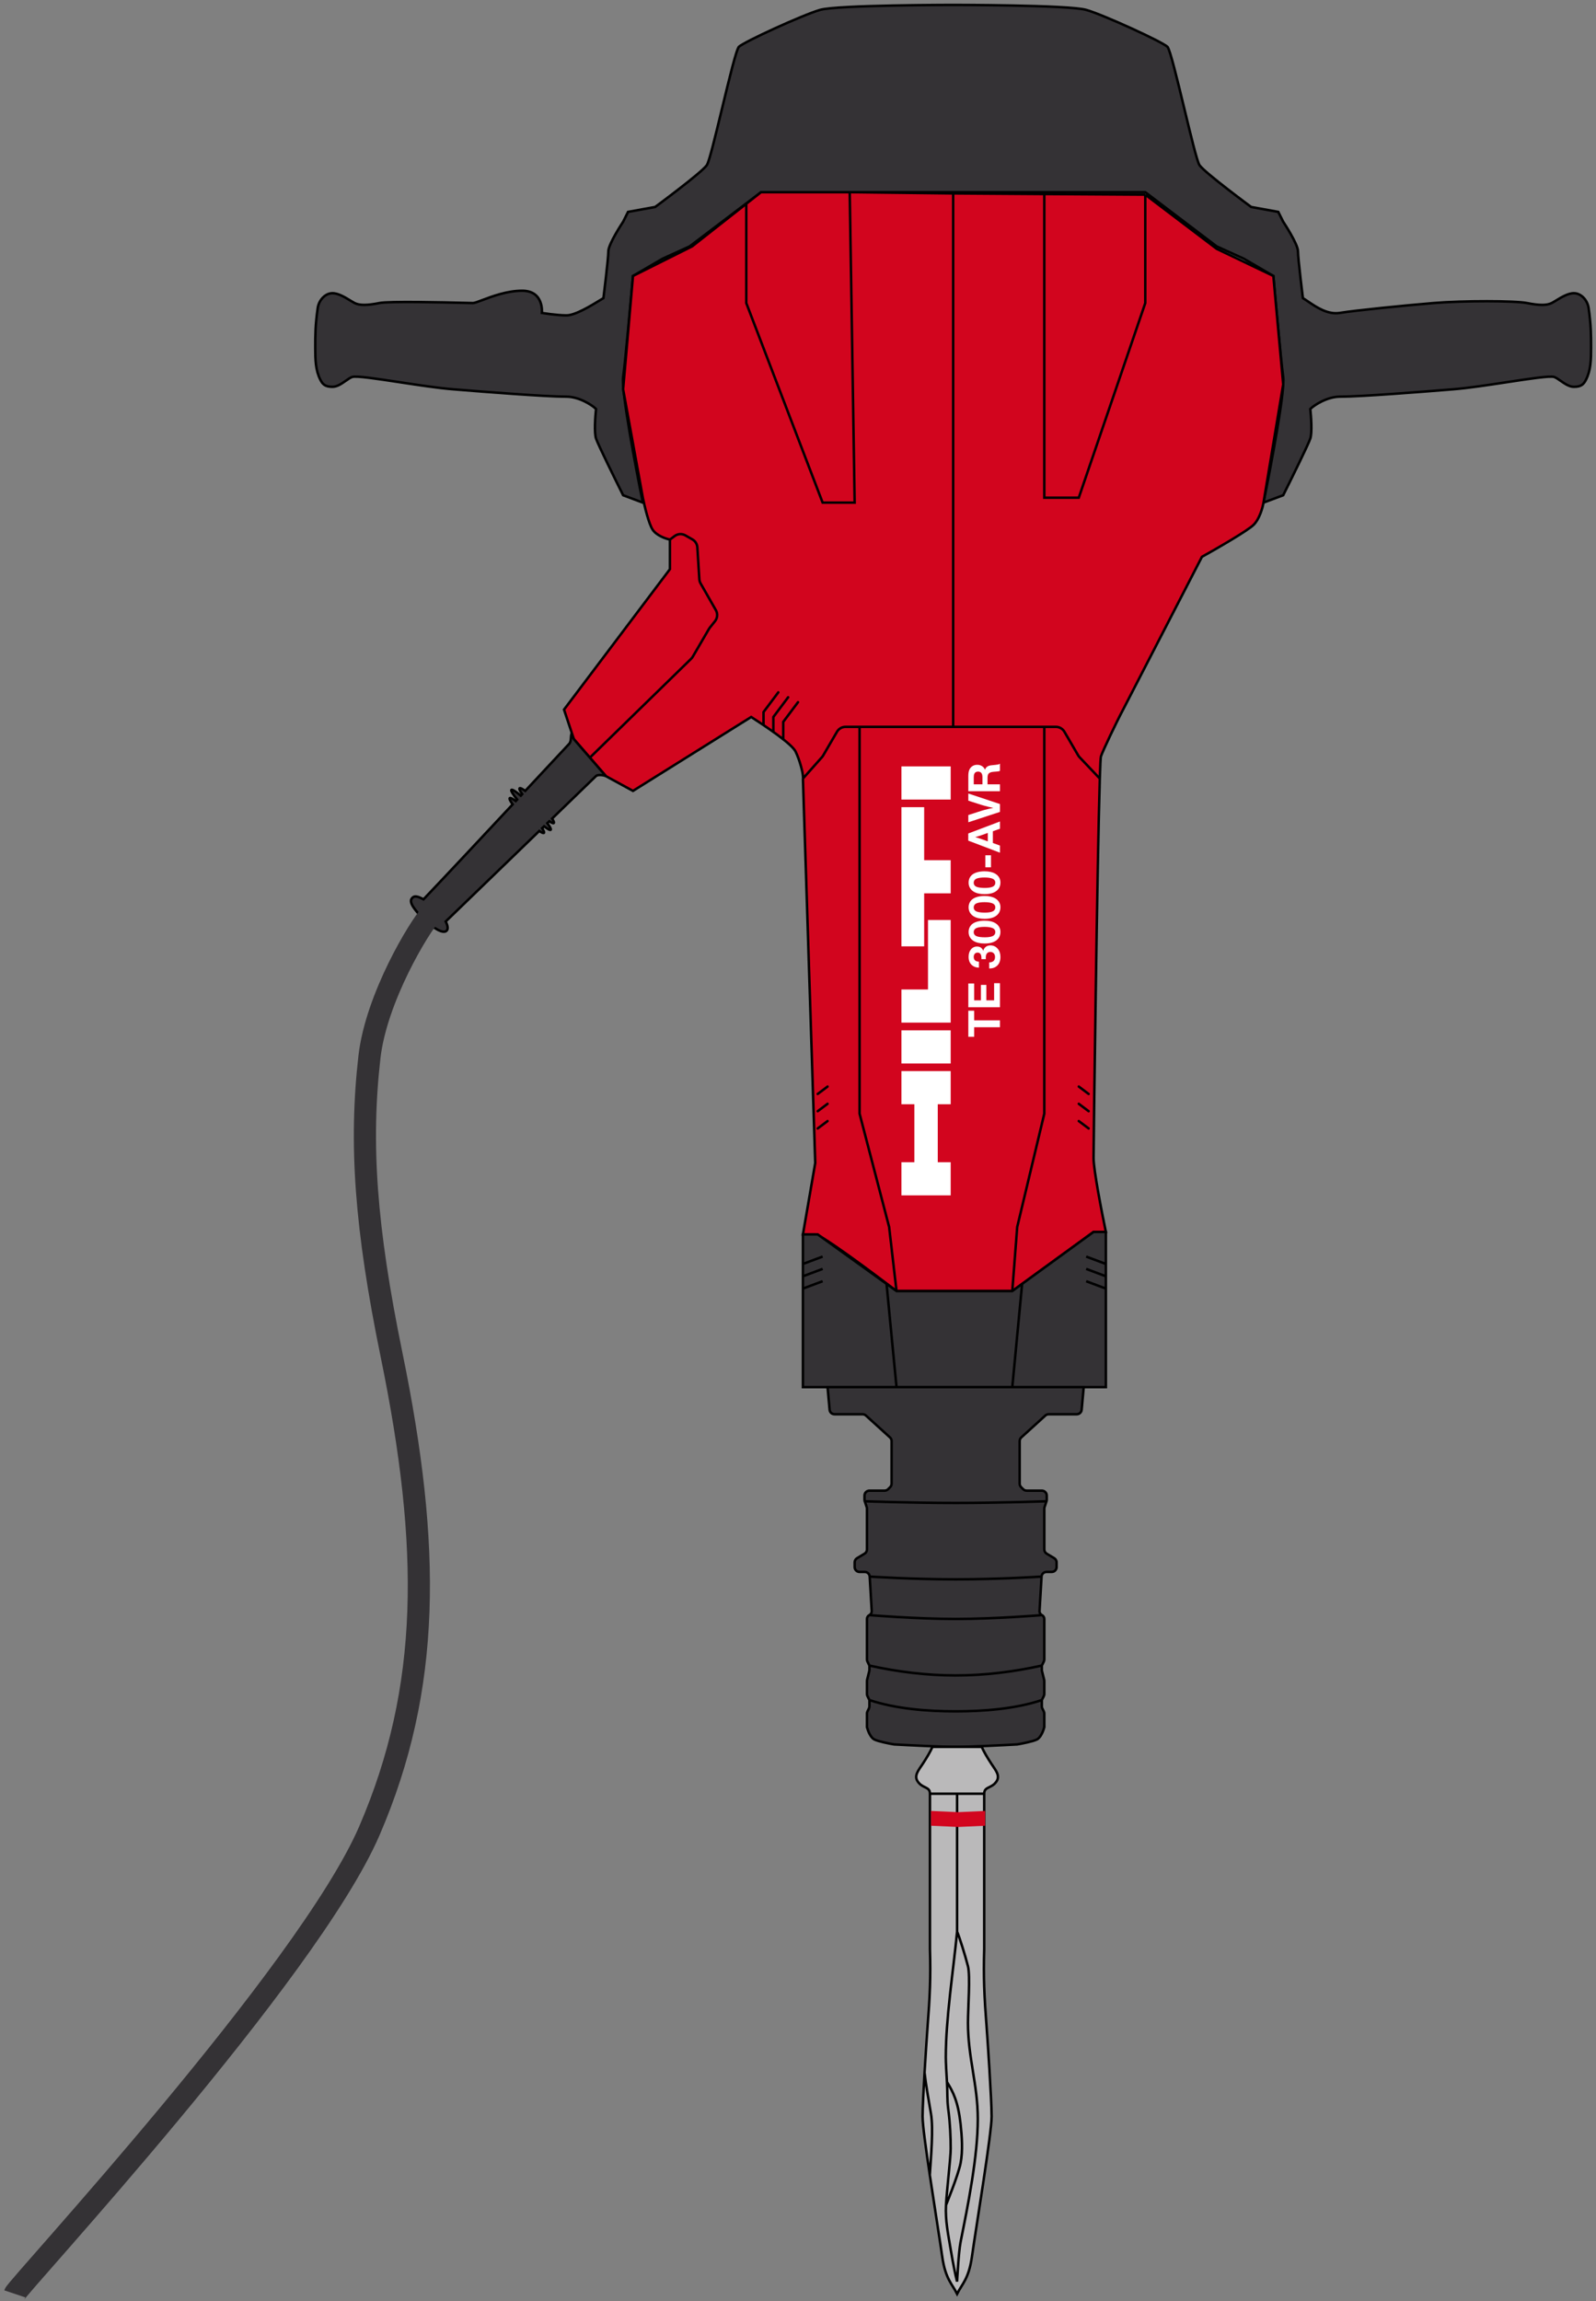
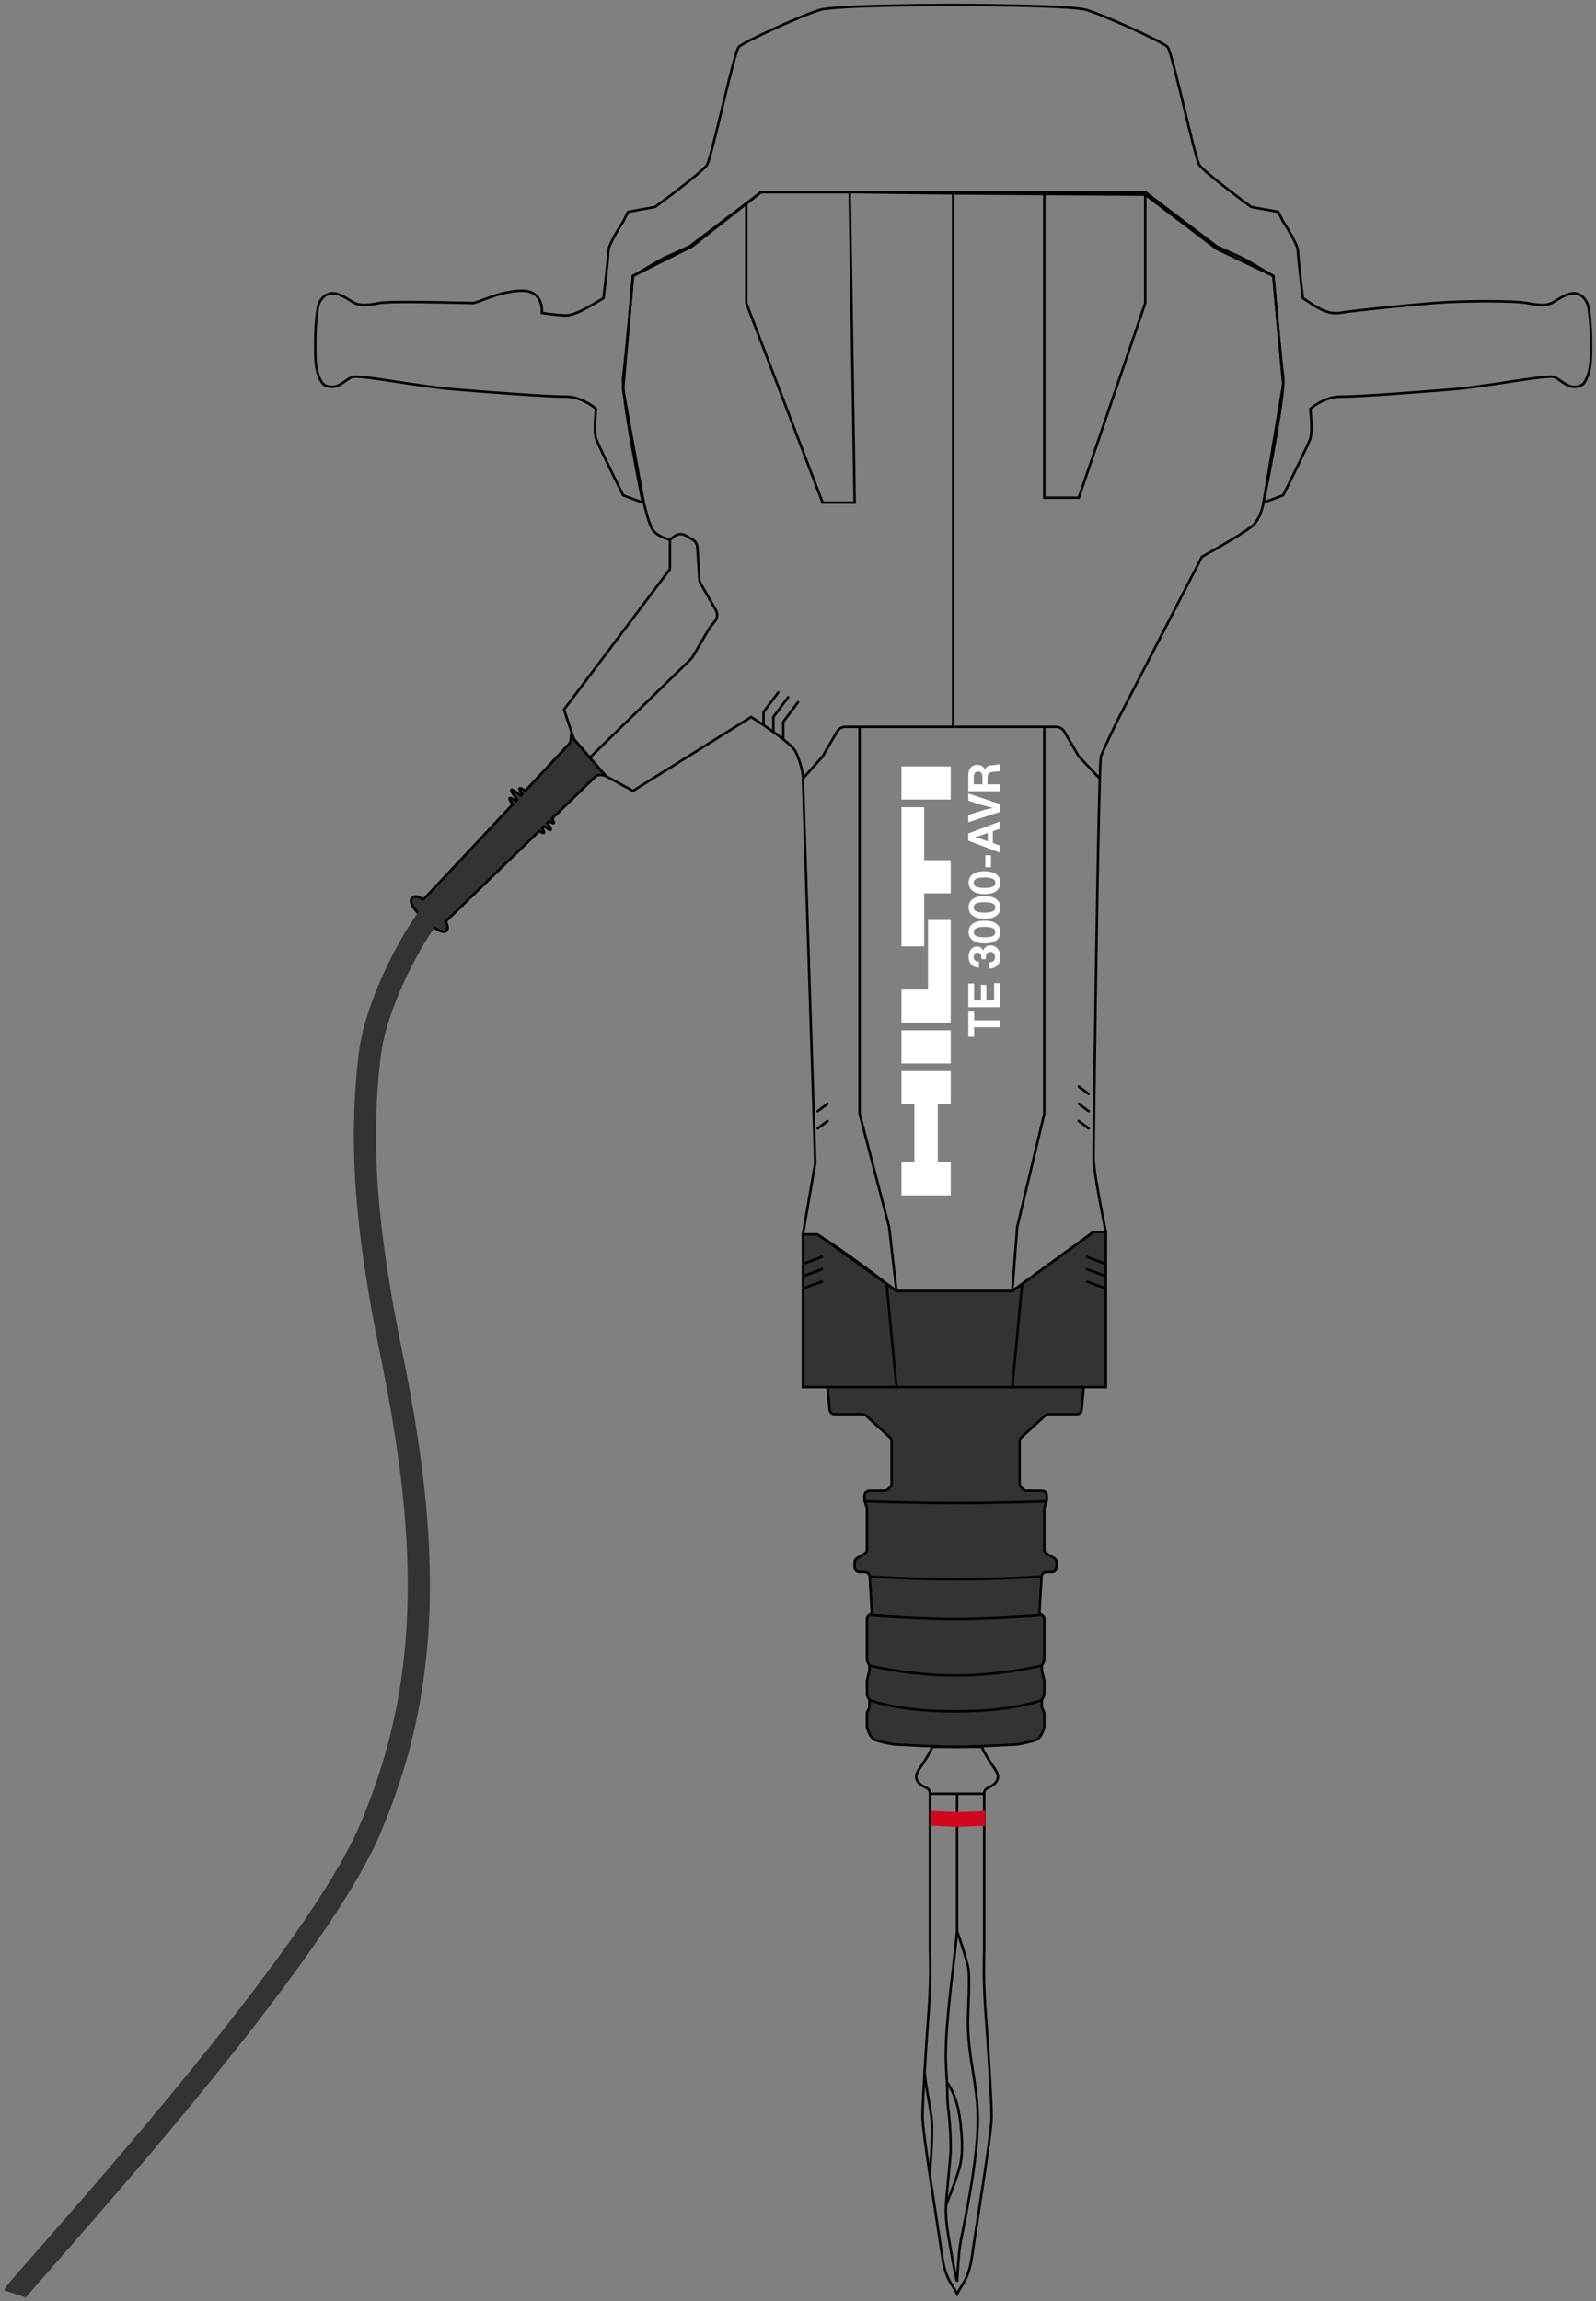
<svg xmlns="http://www.w3.org/2000/svg" width="324" height="467" viewBox="0 0 324 467" fill="none">
  <rect x="0" y="0" width="324" height="467" fill="#808080" stroke="none" />
-   <path fill-rule="evenodd" clip-rule="evenodd" d="M193.5 1C193.5 1 170 1 166.5 2C163 3 151 8.5 150 9.5C149.478 10.022 148.004 16.122 146.571 22.052C145.257 27.489 143.978 32.782 143.5 33.5C142.5 35 133 42 133 42L127.5 43L126.5 45C126.5 45 123.5 49.5 123.5 51C123.5 52.5 122.5 60.5 122.5 60.5C122.313 60.612 122.098 60.744 121.862 60.888C119.995 62.03 116.775 64 115 64C113 64 110 63.5 110 63.5C110 63.5 110.5 59 106 59C102.942 59 99.883 60.155 97.924 60.895C97 61.243 96.32 61.5 96 61.5C95.827 61.5 95.217 61.485 94.314 61.464C90.005 61.359 79.027 61.095 77 61.5C74.5 62 73 62 72 61.5C71.747 61.373 71.435 61.183 71.084 60.968C70.05 60.337 68.681 59.5 67.5 59.5C66 59.5 64.724 60.935 64.5 62.5C64 66 64 68 64 70.5C64 73 64.051 75.103 65 77C65.5 78 66 78.5 67.5 78.5C68.443 78.5 69.386 77.841 70.205 77.269C70.689 76.931 71.129 76.624 71.5 76.5C72.324 76.225 76.47 76.856 81.117 77.564C84.926 78.144 89.072 78.775 92 79C92.249 79.019 92.704 79.056 93.318 79.105C97.764 79.464 110.607 80.5 115 80.5C117.53 80.5 120.167 82.167 121 83C120.833 84.5 120.6 87.8 121 89C121.4 90.2 124.833 97.167 126.5 100.5L130.5 102C129 94.667 126.1 79.3 126.5 76.5C126.9 73.7 128 61.667 128.5 56L134.5 52.5L140 50L154.5 39H193.5H232.5L247 50L252.5 52.5L258.5 56C259 61.667 260.1 73.7 260.5 76.5C260.9 79.3 258 94.667 256.5 102L260.5 100.5C262.167 97.167 265.6 90.2 266 89C266.4 87.8 266.167 84.5 266 83C266.833 82.167 269.47 80.5 272 80.5C276.393 80.5 289.236 79.464 293.682 79.105C294.296 79.056 294.751 79.019 295 79C297.928 78.775 302.074 78.144 305.883 77.564C310.53 76.856 314.676 76.225 315.5 76.5C315.871 76.624 316.311 76.931 316.795 77.269C317.614 77.841 318.557 78.5 319.5 78.5C321 78.5 321.5 78 322 77C322.949 75.103 323 73 323 70.5C323 68 323 66 322.5 62.5C322.276 60.935 321 59.5 319.5 59.5C318.319 59.5 316.95 60.337 315.916 60.968C315.565 61.183 315.253 61.373 315 61.5C314 62 312.5 62 310 61.5C307.549 61.01 297 61 291 61.5C285 62 275 63 272 63.5C269.556 63.907 267.222 62.324 265.54 61.182C265.158 60.922 264.809 60.685 264.5 60.5C264.5 60.5 263.5 52.5 263.5 51C263.5 49.5 260.5 45 260.5 45L259.5 43L254 42C254 42 244.5 35 243.5 33.5C243.022 32.782 241.743 27.489 240.429 22.052C238.996 16.122 237.522 10.022 237 9.5C236 8.5 224 3 220.5 2C217 1 193.5 1 193.5 1Z" fill="#343235" />
  <path d="M150 9.5L150.177 9.677L150 9.5ZM146.571 22.052L146.814 22.111L146.571 22.052ZM143.5 33.5L143.708 33.639L143.5 33.5ZM133 42L133.045 42.246L133.102 42.236L133.148 42.201L133 42ZM127.5 43L127.455 42.754L127.332 42.776L127.276 42.888L127.5 43ZM126.5 45L126.708 45.139L126.717 45.126L126.724 45.112L126.5 45ZM122.5 60.5L122.629 60.714L122.733 60.652L122.748 60.531L122.5 60.5ZM121.862 60.888L121.992 61.102H121.992L121.862 60.888ZM110 63.5L109.752 63.472L109.725 63.708L109.959 63.747L110 63.5ZM97.924 60.895L98.012 61.129L97.924 60.895ZM94.314 61.464L94.308 61.713H94.308L94.314 61.464ZM77 61.5L77.049 61.745L77 61.5ZM72 61.5L72.112 61.276L72 61.5ZM71.084 60.968L71.215 60.755L71.084 60.968ZM64.5 62.5L64.748 62.535H64.748L64.5 62.5ZM70.205 77.269L70.062 77.064L70.205 77.269ZM71.5 76.5L71.579 76.737L71.579 76.737L71.5 76.5ZM81.117 77.564L81.079 77.811L81.117 77.564ZM92 79L91.981 79.249H91.981L92 79ZM93.318 79.105L93.338 78.856H93.338L93.318 79.105ZM121 83L121.248 83.028L121.262 82.908L121.177 82.823L121 83ZM126.5 100.5L126.276 100.612L126.32 100.7L126.412 100.734L126.5 100.5ZM130.5 102L130.412 102.234L130.836 102.393L130.745 101.95L130.5 102ZM128.5 56L128.374 55.784L128.262 55.849L128.251 55.978L128.5 56ZM134.5 52.5L134.397 52.272L134.385 52.278L134.374 52.284L134.5 52.5ZM140 50L140.103 50.228L140.129 50.216L140.151 50.199L140 50ZM154.5 39V38.75H154.416L154.349 38.801L154.5 39ZM232.5 39L232.651 38.801L232.584 38.75H232.5V39ZM247 50L246.849 50.199L246.871 50.216L246.897 50.228L247 50ZM252.5 52.5L252.626 52.284L252.615 52.278L252.603 52.272L252.5 52.5ZM258.5 56L258.749 55.978L258.738 55.849L258.626 55.784L258.5 56ZM256.5 102L256.255 101.95L256.164 102.393L256.588 102.234L256.5 102ZM260.5 100.5L260.588 100.734L260.68 100.7L260.724 100.612L260.5 100.5ZM266 83L265.823 82.823L265.738 82.908L265.752 83.028L266 83ZM293.682 79.105L293.662 78.856L293.682 79.105ZM295 79L295.019 79.249H295.019L295 79ZM305.883 77.564L305.921 77.811L305.883 77.564ZM315.5 76.5L315.421 76.737V76.737L315.5 76.5ZM316.795 77.269L316.938 77.064L316.795 77.269ZM322 77L322.224 77.112L322 77ZM322.5 62.5L322.253 62.535L322.5 62.5ZM315.916 60.968L315.785 60.755V60.755L315.916 60.968ZM310 61.5L309.951 61.745L310 61.5ZM272 63.5L271.959 63.253L272 63.5ZM265.54 61.182L265.4 61.389L265.54 61.182ZM264.5 60.5L264.252 60.531L264.267 60.652L264.371 60.714L264.5 60.5ZM260.5 45L260.276 45.112L260.283 45.126L260.292 45.139L260.5 45ZM259.5 43L259.724 42.888L259.668 42.776L259.545 42.754L259.5 43ZM254 42L253.852 42.201L253.898 42.236L253.955 42.246L254 42ZM243.5 33.5L243.292 33.639L243.5 33.5ZM240.429 22.052L240.186 22.111L240.429 22.052ZM237 9.5L236.823 9.677L237 9.5ZM166.569 2.24C166.982 2.122 167.711 2.014 168.689 1.919C169.662 1.824 170.863 1.742 172.208 1.672C174.9 1.531 178.162 1.437 181.317 1.375C184.472 1.312 187.518 1.281 189.775 1.266C190.904 1.258 191.835 1.254 192.484 1.252C192.809 1.251 193.063 1.25 193.236 1.25C193.322 1.25 193.388 1.25 193.433 1.25C193.455 1.25 193.472 1.25 193.483 1.25C193.489 1.25 193.493 1.25 193.496 1.25C193.497 1.25 193.498 1.25 193.499 1.25C193.499 1.25 193.5 1.25 193.5 1.25C193.5 1.25 193.5 1.25 193.5 1C193.5 0.75 193.5 0.75 193.5 0.75C193.5 0.75 193.499 0.75 193.499 0.75C193.498 0.75 193.497 0.75 193.496 0.75C193.493 0.75 193.489 0.75 193.483 0.75C193.472 0.75 193.455 0.75 193.432 0.75C193.388 0.75 193.321 0.75 193.235 0.75C193.062 0.75 192.807 0.751 192.483 0.752C191.833 0.754 190.901 0.758 189.772 0.766C187.513 0.781 184.465 0.813 181.308 0.875C178.15 0.938 174.882 1.031 172.182 1.172C170.833 1.243 169.624 1.325 168.641 1.421C167.664 1.517 166.893 1.628 166.431 1.76L166.569 2.24ZM150.177 9.677C150.274 9.579 150.541 9.4 150.977 9.148C151.403 8.903 151.963 8.605 152.621 8.27C153.937 7.6 155.637 6.789 157.416 5.977C160.982 4.351 164.84 2.734 166.569 2.24L166.431 1.76C164.66 2.266 160.768 3.899 157.209 5.523C155.425 6.336 153.719 7.15 152.394 7.824C151.732 8.161 151.164 8.464 150.728 8.715C150.303 8.96 149.976 9.171 149.823 9.323L150.177 9.677ZM146.814 22.111C147.531 19.145 148.257 16.14 148.869 13.812C149.175 12.647 149.452 11.655 149.684 10.923C149.8 10.557 149.904 10.26 149.993 10.04C150.038 9.93 150.078 9.844 150.112 9.779C150.129 9.747 150.144 9.723 150.156 9.704C150.162 9.695 150.167 9.689 150.171 9.684C150.173 9.682 150.174 9.68 150.175 9.679C150.176 9.678 150.176 9.678 150.176 9.677C150.177 9.677 150.177 9.677 150.177 9.677L149.823 9.323C149.764 9.383 149.714 9.464 149.671 9.544C149.625 9.629 149.578 9.733 149.53 9.852C149.433 10.089 149.325 10.4 149.207 10.772C148.971 11.516 148.692 12.518 148.386 13.684C147.772 16.019 147.044 19.029 146.328 21.994L146.814 22.111ZM143.708 33.639C143.786 33.522 143.866 33.337 143.95 33.112C144.036 32.882 144.132 32.589 144.236 32.246C144.445 31.559 144.692 30.656 144.964 29.609C145.509 27.514 146.157 24.829 146.814 22.111L146.328 21.994C145.671 24.713 145.023 27.393 144.48 29.483C144.209 30.528 143.964 31.423 143.758 32.1C143.655 32.439 143.562 32.721 143.481 32.938C143.398 33.162 143.334 33.298 143.292 33.361L143.708 33.639ZM133 42C133.148 42.201 133.148 42.201 133.148 42.201C133.148 42.201 133.149 42.201 133.149 42.201C133.149 42.201 133.149 42.2 133.15 42.2C133.151 42.199 133.153 42.198 133.155 42.196C133.16 42.193 133.167 42.188 133.176 42.181C133.194 42.168 133.221 42.148 133.256 42.122C133.326 42.07 133.428 41.994 133.559 41.897C133.821 41.703 134.197 41.423 134.65 41.083C135.557 40.403 136.777 39.48 138.028 38.51C139.279 37.541 140.563 36.523 141.598 35.652C142.116 35.217 142.573 34.817 142.933 34.478C143.288 34.143 143.565 33.853 143.708 33.639L143.292 33.361C143.185 33.522 142.946 33.779 142.59 34.114C142.24 34.444 141.791 34.837 141.277 35.27C140.249 36.134 138.971 37.147 137.722 38.115C136.473 39.083 135.256 40.004 134.35 40.683C133.897 41.022 133.523 41.301 133.261 41.496C133.13 41.593 133.028 41.669 132.958 41.72C132.923 41.746 132.897 41.766 132.879 41.779C132.87 41.785 132.863 41.79 132.859 41.794C132.856 41.795 132.855 41.797 132.853 41.797C132.853 41.798 132.852 41.798 132.852 41.798C132.852 41.798 132.852 41.799 132.852 41.799C132.852 41.799 132.852 41.799 133 42ZM127.545 43.246L133.045 42.246L132.955 41.754L127.455 42.754L127.545 43.246ZM126.724 45.112L127.724 43.112L127.276 42.888L126.276 44.888L126.724 45.112ZM123.75 51C123.75 50.684 123.915 50.166 124.197 49.531C124.474 48.909 124.844 48.214 125.217 47.562C125.59 46.909 125.963 46.303 126.243 45.86C126.383 45.639 126.499 45.458 126.581 45.333C126.621 45.27 126.653 45.221 126.675 45.188C126.686 45.172 126.694 45.16 126.7 45.151C126.703 45.147 126.705 45.144 126.706 45.142C126.707 45.141 126.707 45.14 126.708 45.139C126.708 45.139 126.708 45.139 126.708 45.139C126.708 45.139 126.708 45.139 126.708 45.139C126.708 45.139 126.708 45.139 126.5 45C126.292 44.861 126.292 44.861 126.292 44.861C126.292 44.861 126.292 44.861 126.292 44.862C126.292 44.862 126.292 44.862 126.291 44.862C126.291 44.863 126.29 44.864 126.29 44.865C126.288 44.867 126.286 44.87 126.283 44.875C126.277 44.883 126.269 44.896 126.258 44.913C126.235 44.947 126.203 44.996 126.162 45.06C126.079 45.187 125.961 45.369 125.82 45.593C125.537 46.04 125.16 46.653 124.783 47.313C124.406 47.973 124.026 48.684 123.74 49.328C123.46 49.959 123.25 50.566 123.25 51H123.75ZM122.5 60.5C122.748 60.531 122.748 60.531 122.748 60.531C122.748 60.531 122.748 60.531 122.748 60.531C122.748 60.53 122.748 60.53 122.748 60.529C122.748 60.529 122.749 60.527 122.749 60.525C122.749 60.521 122.75 60.516 122.751 60.508C122.753 60.493 122.756 60.47 122.759 60.441C122.767 60.382 122.777 60.295 122.791 60.184C122.818 59.962 122.858 59.644 122.904 59.257C122.998 58.483 123.123 57.435 123.248 56.341C123.497 54.162 123.75 51.768 123.75 51H123.25C123.25 51.732 123.003 54.088 122.752 56.284C122.627 57.377 122.502 58.423 122.408 59.197C122.361 59.583 122.322 59.901 122.295 60.123C122.281 60.233 122.27 60.32 122.263 60.379C122.259 60.408 122.257 60.431 122.255 60.446C122.254 60.454 122.253 60.459 122.253 60.463C122.252 60.465 122.252 60.467 122.252 60.468C122.252 60.468 122.252 60.468 122.252 60.469C122.252 60.469 122.252 60.469 122.252 60.469C122.252 60.469 122.252 60.469 122.5 60.5ZM121.992 61.102C122.229 60.957 122.442 60.826 122.629 60.714L122.371 60.286C122.183 60.399 121.967 60.531 121.731 60.675L121.992 61.102ZM115 64.25C115.485 64.25 116.049 64.117 116.641 63.91C117.236 63.703 117.873 63.416 118.509 63.096C119.78 62.455 121.06 61.672 121.992 61.102L121.731 60.675C120.797 61.247 119.534 62.019 118.284 62.649C117.659 62.964 117.043 63.241 116.476 63.438C115.906 63.637 115.403 63.75 115 63.75V64.25ZM110 63.5C109.959 63.747 109.959 63.747 109.959 63.747C109.959 63.747 109.959 63.747 109.959 63.747C109.959 63.747 109.959 63.747 109.96 63.747C109.96 63.747 109.961 63.747 109.961 63.747C109.963 63.747 109.965 63.748 109.968 63.748C109.974 63.749 109.983 63.751 109.994 63.752C110.017 63.756 110.05 63.761 110.094 63.768C110.18 63.782 110.306 63.802 110.463 63.825C110.777 63.873 111.217 63.935 111.719 63.998C112.721 64.123 113.984 64.25 115 64.25V63.75C114.016 63.75 112.779 63.627 111.781 63.502C111.283 63.44 110.848 63.377 110.537 63.331C110.382 63.308 110.257 63.288 110.172 63.275C110.129 63.268 110.097 63.263 110.074 63.259C110.063 63.257 110.055 63.256 110.049 63.255C110.047 63.254 110.044 63.254 110.043 63.254C110.042 63.254 110.042 63.254 110.042 63.254C110.041 63.253 110.041 63.253 110.041 63.253C110.041 63.253 110.041 63.253 110.041 63.253C110.041 63.253 110.041 63.253 110 63.5ZM106 59.25C107.082 59.25 107.841 59.52 108.377 59.906C108.915 60.293 109.249 60.812 109.454 61.341C109.661 61.871 109.736 62.406 109.758 62.811C109.769 63.013 109.768 63.18 109.763 63.297C109.761 63.355 109.758 63.4 109.755 63.43C109.754 63.445 109.753 63.456 109.752 63.464C109.752 63.467 109.752 63.47 109.752 63.471C109.752 63.472 109.752 63.472 109.752 63.472C109.751 63.473 109.751 63.473 109.751 63.473C109.751 63.473 109.752 63.473 109.752 63.473C109.752 63.472 109.752 63.472 110 63.5C110.248 63.528 110.248 63.528 110.249 63.527C110.249 63.527 110.249 63.527 110.249 63.527C110.249 63.527 110.249 63.526 110.249 63.526C110.249 63.525 110.249 63.524 110.249 63.522C110.249 63.52 110.25 63.516 110.25 63.511C110.251 63.501 110.252 63.487 110.254 63.469C110.257 63.433 110.26 63.382 110.262 63.317C110.268 63.187 110.27 63.003 110.257 62.783C110.233 62.344 110.152 61.754 109.921 61.159C109.689 60.563 109.304 59.957 108.67 59.5C108.034 59.043 107.168 58.75 106 58.75V59.25ZM98.012 61.129C99.978 60.386 102.994 59.25 106 59.25V58.75C102.889 58.75 99.789 59.923 97.835 60.661L98.012 61.129ZM96 61.75C96.206 61.75 96.493 61.672 96.814 61.565C97.146 61.456 97.552 61.302 98.012 61.129L97.835 60.661C97.372 60.836 96.977 60.985 96.657 61.091C96.327 61.2 96.114 61.25 96 61.25V61.75ZM94.308 61.713C95.208 61.735 95.823 61.75 96 61.75V61.25C95.831 61.25 95.226 61.235 94.32 61.214L94.308 61.713ZM77.049 61.745C77.53 61.649 78.573 61.589 79.96 61.559C81.338 61.528 83.032 61.526 84.799 61.541C88.334 61.569 92.153 61.661 94.308 61.713L94.32 61.214C92.166 61.162 88.342 61.069 84.803 61.041C83.034 61.026 81.334 61.028 79.949 61.059C78.573 61.089 77.483 61.148 76.951 61.255L77.049 61.745ZM71.888 61.724C72.972 62.265 74.549 62.245 77.049 61.745L76.951 61.255C74.451 61.755 73.028 61.735 72.112 61.276L71.888 61.724ZM70.954 61.182C71.301 61.394 71.623 61.591 71.888 61.724L72.112 61.276C71.87 61.156 71.569 60.971 71.215 60.755L70.954 61.182ZM67.5 59.75C68.037 59.75 68.635 59.941 69.242 60.224C69.846 60.505 70.435 60.865 70.954 61.182L71.215 60.755C70.699 60.44 70.087 60.066 69.453 59.771C68.821 59.477 68.144 59.25 67.5 59.25V59.75ZM64.748 62.535C64.852 61.806 65.203 61.104 65.701 60.587C66.2 60.069 66.832 59.75 67.5 59.75V59.25C66.668 59.25 65.912 59.648 65.341 60.239C64.771 60.831 64.372 61.629 64.252 62.465L64.748 62.535ZM64.25 70.5C64.25 68.004 64.25 66.018 64.748 62.535L64.252 62.465C63.75 65.982 63.75 67.996 63.75 70.5H64.25ZM65.224 76.888C64.305 75.051 64.25 73.008 64.25 70.5H63.75C63.75 72.992 63.797 75.154 64.776 77.112L65.224 76.888ZM67.5 78.25C66.775 78.25 66.331 78.129 66.014 77.917C65.694 77.704 65.468 77.377 65.224 76.888L64.776 77.112C65.032 77.623 65.306 78.046 65.736 78.333C66.169 78.621 66.725 78.75 67.5 78.75V78.25ZM70.062 77.064C69.65 77.352 69.223 77.65 68.784 77.877C68.345 78.105 67.915 78.25 67.5 78.25V78.75C68.028 78.75 68.541 78.566 69.014 78.321C69.487 78.076 69.941 77.758 70.348 77.474L70.062 77.064ZM71.421 76.263C71.007 76.401 70.533 76.735 70.062 77.064L70.348 77.474C70.844 77.127 71.25 76.847 71.579 76.737L71.421 76.263ZM81.154 77.317C78.832 76.963 76.63 76.628 74.906 76.415C74.043 76.309 73.296 76.233 72.711 76.201C72.418 76.185 72.162 76.18 71.95 76.188C71.743 76.196 71.559 76.217 71.421 76.263L71.579 76.737C71.647 76.715 71.773 76.695 71.969 76.688C72.159 76.68 72.399 76.685 72.683 76.7C73.252 76.732 73.986 76.806 74.844 76.912C76.56 77.123 78.754 77.457 81.079 77.811L81.154 77.317ZM92.019 78.751C89.102 78.526 84.967 77.897 81.154 77.317L81.079 77.811C84.885 78.39 89.041 79.023 91.981 79.249L92.019 78.751ZM93.338 78.856C92.724 78.807 92.269 78.77 92.019 78.751L91.981 79.249C92.23 79.268 92.683 79.305 93.298 79.355L93.338 78.856ZM115 80.25C110.62 80.25 97.792 79.215 93.338 78.856L93.298 79.355C97.737 79.713 110.594 80.75 115 80.75V80.25ZM121.177 82.823C120.735 82.382 119.842 81.742 118.745 81.212C117.646 80.682 116.316 80.25 115 80.25V80.75C116.214 80.75 117.467 81.151 118.528 81.663C119.589 82.175 120.431 82.785 120.823 83.177L121.177 82.823ZM121.237 88.921C121.148 88.653 121.089 88.248 121.057 87.751C121.026 87.26 121.023 86.696 121.037 86.119C121.066 84.965 121.166 83.772 121.248 83.028L120.752 82.972C120.668 83.728 120.567 84.935 120.538 86.106C120.523 86.692 120.526 87.272 120.558 87.783C120.59 88.29 120.652 88.747 120.763 89.079L121.237 88.921ZM126.724 100.388C125.891 98.722 124.616 96.148 123.5 93.841C122.942 92.688 122.424 91.602 122.021 90.729C121.615 89.851 121.332 89.205 121.237 88.921L120.763 89.079C120.868 89.395 121.165 90.07 121.567 90.939C121.972 91.815 122.491 92.904 123.05 94.059C124.167 96.368 125.443 98.945 126.276 100.612L126.724 100.388ZM130.588 101.766L126.588 100.266L126.412 100.734L130.412 102.234L130.588 101.766ZM126.253 76.465C126.199 76.842 126.202 77.41 126.246 78.114C126.29 78.824 126.377 79.688 126.497 80.665C126.737 82.619 127.109 85.036 127.541 87.592C128.404 92.704 129.505 98.382 130.255 102.05L130.745 101.95C129.995 98.285 128.896 92.613 128.034 87.508C127.603 84.956 127.232 82.547 126.993 80.604C126.874 79.632 126.789 78.779 126.745 78.083C126.701 77.382 126.701 76.858 126.747 76.535L126.253 76.465ZM128.251 55.978C127.751 61.649 126.651 73.673 126.253 76.465L126.747 76.535C127.149 73.727 128.249 61.684 128.749 56.022L128.251 55.978ZM134.374 52.284L128.374 55.784L128.626 56.216L134.626 52.716L134.374 52.284ZM139.897 49.772L134.397 52.272L134.603 52.728L140.103 50.228L139.897 49.772ZM154.349 38.801L139.849 49.801L140.151 50.199L154.651 39.199L154.349 38.801ZM193.5 38.75H154.5V39.25H193.5V38.75ZM193.5 39.25H232.5V38.75H193.5V39.25ZM232.349 39.199L246.849 50.199L247.151 49.801L232.651 38.801L232.349 39.199ZM246.897 50.228L252.397 52.728L252.603 52.272L247.103 49.772L246.897 50.228ZM252.374 52.716L258.374 56.216L258.626 55.784L252.626 52.284L252.374 52.716ZM258.251 56.022C258.751 61.684 259.851 73.727 260.253 76.535L260.747 76.465C260.349 73.673 259.249 61.649 258.749 55.978L258.251 56.022ZM260.253 76.535C260.299 76.858 260.299 77.382 260.255 78.083C260.211 78.779 260.126 79.632 260.007 80.604C259.768 82.547 259.397 84.956 258.966 87.508C258.104 92.613 257.005 98.285 256.255 101.95L256.745 102.05C257.495 98.382 258.596 92.704 259.459 87.592C259.891 85.036 260.263 82.619 260.503 80.665C260.623 79.688 260.71 78.824 260.754 78.114C260.798 77.41 260.801 76.842 260.747 76.465L260.253 76.535ZM256.588 102.234L260.588 100.734L260.412 100.266L256.412 101.766L256.588 102.234ZM260.724 100.612C261.557 98.945 262.833 96.368 263.95 94.059C264.509 92.904 265.028 91.815 265.433 90.939C265.835 90.07 266.132 89.395 266.237 89.079L265.763 88.921C265.668 89.205 265.385 89.851 264.979 90.729C264.576 91.602 264.058 92.688 263.5 93.841C262.384 96.148 261.109 98.722 260.276 100.388L260.724 100.612ZM266.237 89.079C266.348 88.747 266.41 88.29 266.442 87.783C266.474 87.272 266.477 86.692 266.462 86.106C266.433 84.935 266.332 83.728 266.248 82.972L265.752 83.028C265.834 83.772 265.934 84.965 265.963 86.119C265.977 86.696 265.974 87.26 265.943 87.751C265.911 88.248 265.852 88.653 265.763 88.921L266.237 89.079ZM266.177 83.177C266.569 82.785 267.411 82.175 268.472 81.663C269.533 81.151 270.786 80.75 272 80.75V80.25C270.684 80.25 269.354 80.682 268.255 81.212C267.158 81.742 266.265 82.382 265.823 82.823L266.177 83.177ZM272 80.75C276.406 80.75 289.263 79.713 293.702 79.355L293.662 78.856C289.208 79.215 276.38 80.25 272 80.25V80.75ZM293.702 79.355C294.317 79.305 294.77 79.268 295.019 79.249L294.981 78.751C294.731 78.77 294.276 78.807 293.662 78.856L293.702 79.355ZM295.019 79.249C297.959 79.023 302.115 78.39 305.921 77.811L305.846 77.317C302.033 77.897 297.898 78.526 294.981 78.751L295.019 79.249ZM305.921 77.811C308.245 77.457 310.44 77.123 312.156 76.912C313.014 76.806 313.748 76.732 314.317 76.7C314.601 76.685 314.841 76.68 315.031 76.688C315.227 76.695 315.353 76.715 315.421 76.737L315.579 76.263C315.441 76.217 315.257 76.196 315.05 76.188C314.838 76.18 314.582 76.185 314.289 76.201C313.704 76.233 312.957 76.309 312.094 76.415C310.37 76.628 308.168 76.963 305.846 77.317L305.921 77.811ZM315.421 76.737C315.75 76.847 316.156 77.127 316.652 77.474L316.938 77.064C316.467 76.735 315.993 76.401 315.579 76.263L315.421 76.737ZM316.652 77.474C317.059 77.758 317.513 78.076 317.986 78.321C318.459 78.566 318.972 78.75 319.5 78.75V78.25C319.085 78.25 318.655 78.105 318.216 77.877C317.777 77.65 317.35 77.352 316.938 77.064L316.652 77.474ZM319.5 78.75C320.275 78.75 320.831 78.621 321.264 78.333C321.694 78.046 321.968 77.623 322.224 77.112L321.776 76.888C321.532 77.377 321.306 77.704 320.986 77.917C320.669 78.129 320.225 78.25 319.5 78.25V78.75ZM322.224 77.112C323.203 75.154 323.25 72.992 323.25 70.5H322.75C322.75 73.008 322.695 75.051 321.776 76.888L322.224 77.112ZM323.25 70.5C323.25 67.996 323.25 65.982 322.747 62.465L322.253 62.535C322.75 66.018 322.75 68.004 322.75 70.5H323.25ZM322.747 62.465C322.628 61.629 322.229 60.831 321.659 60.239C321.088 59.648 320.332 59.25 319.5 59.25V59.75C320.168 59.75 320.8 60.069 321.299 60.587C321.797 61.104 322.148 61.806 322.253 62.535L322.747 62.465ZM319.5 59.25C318.856 59.25 318.179 59.477 317.547 59.771C316.913 60.066 316.301 60.44 315.785 60.755L316.046 61.182C316.565 60.865 317.154 60.505 317.758 60.224C318.365 59.941 318.964 59.75 319.5 59.75V59.25ZM315.785 60.755C315.431 60.971 315.13 61.156 314.888 61.276L315.112 61.724C315.377 61.591 315.699 61.394 316.046 61.182L315.785 60.755ZM314.888 61.276C313.972 61.735 312.549 61.755 310.049 61.255L309.951 61.745C312.451 62.245 314.028 62.265 315.112 61.724L314.888 61.276ZM310.049 61.255C308.794 61.004 305.517 60.88 301.831 60.879C298.133 60.877 293.989 61 290.979 61.251L291.021 61.749C294.011 61.5 298.141 61.377 301.831 61.379C305.532 61.38 308.754 61.506 309.951 61.745L310.049 61.255ZM290.979 61.251C284.981 61.751 274.971 62.751 271.959 63.253L272.041 63.747C275.029 63.249 285.019 62.249 291.021 61.749L290.979 61.251ZM271.959 63.253C270.803 63.446 269.66 63.17 268.586 62.693C267.51 62.216 266.524 61.547 265.681 60.975L265.4 61.389C266.239 61.958 267.26 62.652 268.383 63.15C269.507 63.649 270.753 63.961 272.041 63.747L271.959 63.253ZM265.681 60.975C265.3 60.717 264.945 60.475 264.629 60.286L264.371 60.714C264.673 60.895 265.016 61.128 265.4 61.389L265.681 60.975ZM264.5 60.5C264.748 60.469 264.748 60.469 264.748 60.469C264.748 60.469 264.748 60.469 264.748 60.469C264.748 60.468 264.748 60.468 264.748 60.468C264.748 60.467 264.748 60.465 264.747 60.463C264.747 60.459 264.746 60.454 264.745 60.446C264.743 60.431 264.741 60.408 264.737 60.379C264.73 60.32 264.719 60.233 264.705 60.123C264.678 59.901 264.639 59.583 264.592 59.197C264.498 58.423 264.373 57.377 264.248 56.284C263.997 54.088 263.75 51.732 263.75 51H263.25C263.25 51.768 263.503 54.162 263.752 56.341C263.877 57.435 264.002 58.483 264.096 59.257C264.142 59.644 264.182 59.962 264.209 60.184C264.223 60.295 264.233 60.382 264.241 60.441C264.244 60.47 264.247 60.493 264.249 60.508C264.25 60.516 264.251 60.521 264.251 60.525C264.251 60.527 264.252 60.529 264.252 60.529C264.252 60.53 264.252 60.53 264.252 60.531C264.252 60.531 264.252 60.531 264.252 60.531C264.252 60.531 264.252 60.531 264.5 60.5ZM263.75 51C263.75 50.566 263.54 49.959 263.26 49.328C262.974 48.684 262.594 47.973 262.217 47.313C261.84 46.653 261.463 46.04 261.18 45.593C261.039 45.369 260.921 45.187 260.838 45.06C260.797 44.996 260.765 44.947 260.742 44.913C260.731 44.896 260.723 44.883 260.717 44.875C260.714 44.87 260.712 44.867 260.71 44.865C260.71 44.864 260.709 44.863 260.709 44.862C260.708 44.862 260.708 44.862 260.708 44.862C260.708 44.861 260.708 44.861 260.708 44.861C260.708 44.861 260.708 44.861 260.5 45C260.292 45.139 260.292 45.139 260.292 45.139C260.292 45.139 260.292 45.139 260.292 45.139C260.292 45.139 260.292 45.139 260.292 45.139C260.293 45.14 260.293 45.141 260.294 45.142C260.295 45.144 260.297 45.147 260.3 45.151C260.306 45.16 260.314 45.172 260.325 45.188C260.347 45.221 260.379 45.27 260.419 45.333C260.501 45.458 260.617 45.639 260.757 45.86C261.037 46.303 261.41 46.909 261.783 47.562C262.156 48.214 262.526 48.909 262.803 49.531C263.085 50.166 263.25 50.684 263.25 51H263.75ZM260.724 44.888L259.724 42.888L259.276 43.112L260.276 45.112L260.724 44.888ZM259.545 42.754L254.045 41.754L253.955 42.246L259.455 43.246L259.545 42.754ZM254 42C254.148 41.799 254.148 41.799 254.148 41.799C254.148 41.799 254.148 41.798 254.148 41.798C254.148 41.798 254.147 41.798 254.147 41.797C254.145 41.797 254.144 41.795 254.141 41.794C254.137 41.79 254.13 41.785 254.121 41.779C254.103 41.766 254.077 41.746 254.042 41.72C253.972 41.669 253.87 41.593 253.739 41.496C253.477 41.301 253.103 41.022 252.65 40.683C251.744 40.004 250.527 39.083 249.278 38.115C248.029 37.147 246.751 36.134 245.723 35.27C245.21 34.837 244.76 34.444 244.41 34.114C244.054 33.779 243.815 33.522 243.708 33.361L243.292 33.639C243.435 33.853 243.712 34.143 244.067 34.478C244.427 34.817 244.884 35.217 245.402 35.652C246.437 36.523 247.721 37.541 248.972 38.51C250.223 39.48 251.443 40.403 252.35 41.083C252.803 41.423 253.179 41.703 253.441 41.897C253.572 41.994 253.674 42.07 253.744 42.122C253.779 42.148 253.806 42.168 253.824 42.181C253.833 42.188 253.84 42.193 253.845 42.196C253.847 42.198 253.849 42.199 253.85 42.2C253.851 42.2 253.851 42.201 253.851 42.201C253.851 42.201 253.852 42.201 253.852 42.201C253.852 42.201 253.852 42.201 254 42ZM243.708 33.361C243.666 33.298 243.602 33.162 243.519 32.938C243.438 32.721 243.345 32.439 243.242 32.1C243.036 31.423 242.791 30.528 242.52 29.483C241.977 27.393 241.329 24.713 240.672 21.994L240.186 22.111C240.843 24.829 241.491 27.514 242.036 29.609C242.308 30.656 242.555 31.559 242.764 32.246C242.868 32.589 242.964 32.882 243.05 33.112C243.134 33.337 243.214 33.522 243.292 33.639L243.708 33.361ZM240.672 21.994C239.956 19.029 239.228 16.019 238.614 13.684C238.308 12.518 238.029 11.516 237.793 10.772C237.675 10.4 237.567 10.089 237.47 9.852C237.422 9.733 237.375 9.629 237.329 9.544C237.286 9.464 237.236 9.383 237.177 9.323L236.823 9.677C236.823 9.677 236.823 9.677 236.824 9.677C236.824 9.678 236.824 9.678 236.825 9.679C236.826 9.68 236.827 9.682 236.829 9.684C236.833 9.689 236.838 9.695 236.844 9.704C236.856 9.723 236.871 9.747 236.888 9.779C236.922 9.844 236.962 9.93 237.007 10.04C237.096 10.26 237.2 10.557 237.316 10.923C237.548 11.655 237.825 12.647 238.131 13.812C238.743 16.14 239.469 19.145 240.186 22.111L240.672 21.994ZM237.177 9.323C237.024 9.171 236.697 8.96 236.272 8.715C235.836 8.464 235.268 8.161 234.606 7.824C233.281 7.15 231.575 6.336 229.791 5.523C226.232 3.899 222.34 2.266 220.569 1.76L220.431 2.24C222.16 2.734 226.018 4.351 229.584 5.977C231.363 6.789 233.063 7.6 234.379 8.27C235.037 8.605 235.597 8.903 236.023 9.148C236.459 9.4 236.726 9.579 236.823 9.677L237.177 9.323ZM220.569 1.76C220.107 1.628 219.336 1.517 218.359 1.421C217.376 1.325 216.167 1.243 214.818 1.172C212.118 1.031 208.85 0.938 205.692 0.875C202.535 0.813 199.487 0.781 197.228 0.766C196.099 0.758 195.167 0.754 194.517 0.752C194.193 0.751 193.938 0.75 193.765 0.75C193.679 0.75 193.612 0.75 193.568 0.75C193.545 0.75 193.528 0.75 193.517 0.75C193.511 0.75 193.507 0.75 193.504 0.75C193.503 0.75 193.502 0.75 193.501 0.75C193.501 0.75 193.5 0.75 193.5 0.75C193.5 0.75 193.5 0.75 193.5 1C193.5 1.25 193.5 1.25 193.5 1.25C193.5 1.25 193.501 1.25 193.501 1.25C193.502 1.25 193.503 1.25 193.504 1.25C193.507 1.25 193.511 1.25 193.517 1.25C193.528 1.25 193.545 1.25 193.567 1.25C193.612 1.25 193.678 1.25 193.764 1.25C193.937 1.25 194.191 1.251 194.516 1.252C195.165 1.254 196.096 1.258 197.225 1.266C199.482 1.281 202.528 1.312 205.683 1.375C208.838 1.437 212.1 1.531 214.792 1.672C216.137 1.742 217.338 1.824 218.311 1.919C219.289 2.014 220.018 2.122 220.431 2.24L220.569 1.76Z" fill="black" />
-   <path d="M116.5 150L114.5 144L136 115.5V109.5C135.167 109.333 133.3 108.7 132.5 107.5C131.7 106.3 130.833 102.667 130.5 101L126.5 79L128.5 56L140.5 50L151.5 41.357L154.5 39H172.5L193.5 39.25L212 39.375L232.5 39.5L247 50.5L258.5 56L260.5 78L256.5 102C256.333 103 255.7 105.3 254.5 106.5C253.3 107.7 247 111.333 244 113L228 144C226.667 146.5 223.9 152.3 223.5 153.5C223.431 153.706 223.353 155.335 223.27 158C222.744 174.748 222 232.412 222 235C222 237.4 223.667 246 224.5 250H222L205.5 262H182C177 258.167 166.7 250.5 165.5 250.5H163L165.5 236L163 158C163.167 157.167 162.3 154.1 161.5 152.5C160.7 150.9 155.333 147.333 152.5 145.5L128.5 160.5L123 157.5L119.75 153.75L116.5 150Z" fill="#D2051E" />
  <path d="M136 109.5V115.5L114.5 144L116.5 150L119.75 153.75M136 109.5C135.167 109.333 133.3 108.7 132.5 107.5C131.7 106.3 130.833 102.667 130.5 101L126.5 79L128.5 56L140.5 50L151.5 41.357M136 109.5L136.949 108.788C137.587 108.31 138.448 108.256 139.141 108.652L140.563 109.465C141.148 109.799 141.525 110.405 141.567 111.077L141.971 117.536C141.99 117.841 142.079 118.138 142.231 118.404L145.326 123.82C145.733 124.532 145.663 125.421 145.151 126.061L144.092 127.385C144.031 127.462 143.975 127.542 143.926 127.627L140.637 133.266C140.546 133.421 140.435 133.564 140.306 133.689L119.75 153.75M232.5 39.5L247 50.5L258.5 56L260.5 78L256.5 102C256.333 103 255.7 105.3 254.5 106.5C253.3 107.7 247 111.333 244 113L228 144C226.667 146.5 223.9 152.3 223.5 153.5C223.431 153.706 223.353 155.335 223.27 158M232.5 39.5L212 39.375M232.5 39.5V61.5L219 101H212V39.375M205.5 262L222 250H224.5C223.667 246 222 237.4 222 235C222 232.412 222.744 174.748 223.27 158M205.5 262H182M205.5 262L206.5 249L212 226V147.5M182 262C177 258.167 166.7 250.5 165.5 250.5C164.3 250.5 163.333 250.5 163 250.5L165.5 236L163 158M182 262L180.5 249L174.5 226V147.5M163 158C163.167 157.167 162.3 154.1 161.5 152.5C160.7 150.9 155.333 147.333 152.5 145.5L128.5 160.5L123 157.5L119.75 153.75M163 158L166.868 153.649C166.956 153.55 167.034 153.442 167.1 153.328L169.921 148.492C170.28 147.878 170.937 147.5 171.649 147.5H174.5M223.27 158L219.16 153.668C219.054 153.556 218.961 153.433 218.883 153.3L216.079 148.492C215.72 147.878 215.063 147.5 214.351 147.5H212M193.5 39.25V147.5M193.5 39.25L172.5 39M193.5 39.25L212 39.375M193.5 147.5H174.5M193.5 147.5H212M172.5 39H154.5L151.5 41.357M172.5 39L173.5 102H167L151.5 61.5V41.357" stroke="black" stroke-width="0.5" />
  <path d="M196.576 205.104H197.762L197.762 207.059H203V208.457H197.762V210.399H196.576L196.576 205.104Z" fill="white" />
  <path d="M196.576 199.584H197.762V203.003H199.133L199.133 199.87H200.236L200.236 203.003H201.814V199.522H203V204.405H196.576L196.576 199.584Z" fill="white" />
  <path d="M198.733 196.372C198.227 196.357 197.803 196.227 197.463 195.98C196.91 195.582 196.633 194.983 196.633 194.183C196.633 193.568 196.784 193.073 197.085 192.698C197.411 192.288 197.833 192.083 198.351 192.083C198.758 192.083 199.083 192.213 199.327 192.474C199.461 192.62 199.554 192.786 199.604 192.97C199.665 192.701 199.785 192.474 199.964 192.289C200.242 191.996 200.608 191.85 201.062 191.85C201.672 191.85 202.171 192.084 202.561 192.553C202.918 192.983 203.097 193.531 203.097 194.196C203.097 195.128 202.773 195.799 202.126 196.209C201.783 196.426 201.376 196.534 200.904 196.534C200.887 196.534 200.857 196.534 200.816 196.534V195.299C201.083 195.299 201.313 195.248 201.506 195.146C201.837 194.97 202.003 194.661 202.003 194.218C202.003 193.878 201.906 193.616 201.713 193.432C201.531 193.262 201.314 193.177 201.062 193.177C200.758 193.177 200.516 193.285 200.337 193.502C200.194 193.681 200.122 193.952 200.122 194.315C200.122 194.426 200.126 194.535 200.135 194.64H199.23C199.236 194.564 199.239 194.494 199.239 194.429C199.239 193.685 198.975 193.313 198.448 193.313C198.205 193.313 198.007 193.407 197.854 193.594C197.734 193.744 197.674 193.943 197.674 194.192C197.674 194.807 198.027 195.128 198.733 195.154V196.372Z" fill="white" />
  <path d="M196.633 189.121C196.633 188.631 196.776 188.201 197.063 187.829C197.351 187.457 197.792 187.188 198.386 187.024C198.843 186.898 199.338 186.835 199.872 186.835C200.78 186.835 201.509 187 202.06 187.328C202.432 187.55 202.71 187.845 202.895 188.211C203.03 188.475 203.097 188.781 203.097 189.129C203.097 189.654 202.945 190.102 202.64 190.474C202.101 191.136 201.18 191.467 199.876 191.467C198.938 191.467 198.193 191.294 197.639 190.949C197.296 190.735 197.034 190.452 196.853 190.101C196.706 189.813 196.633 189.487 196.633 189.121ZM197.674 189.165C197.674 189.586 197.909 189.875 198.377 190.03C198.741 190.15 199.262 190.21 199.942 190.21C200.534 190.21 201.005 190.149 201.357 190.026C201.823 189.868 202.056 189.573 202.056 189.143C202.056 188.732 201.829 188.448 201.375 188.29C201 188.158 200.497 188.092 199.867 188.092C199.24 188.092 198.742 188.154 198.373 188.277C197.907 188.435 197.674 188.731 197.674 189.165Z" fill="white" />
  <path d="M196.633 184.111C196.633 183.622 196.776 183.191 197.063 182.819C197.351 182.447 197.792 182.179 198.386 182.015C198.843 181.889 199.338 181.826 199.872 181.826C200.78 181.826 201.509 181.99 202.06 182.318C202.432 182.541 202.71 182.835 202.895 183.201C203.03 183.465 203.097 183.771 203.097 184.12C203.097 184.644 202.945 185.092 202.64 185.464C202.101 186.126 201.18 186.458 199.876 186.458C198.938 186.458 198.193 186.285 197.639 185.939C197.296 185.725 197.034 185.442 196.853 185.091C196.706 184.804 196.633 184.477 196.633 184.111ZM197.674 184.155C197.674 184.577 197.909 184.865 198.377 185.021C198.741 185.141 199.262 185.201 199.942 185.201C200.534 185.201 201.005 185.139 201.357 185.016C201.823 184.858 202.056 184.563 202.056 184.133C202.056 183.723 201.829 183.438 201.375 183.28C201 183.148 200.497 183.083 199.867 183.083C199.24 183.083 198.742 183.144 198.373 183.267C197.907 183.425 197.674 183.721 197.674 184.155Z" fill="white" />
  <path d="M196.633 179.101C196.633 178.612 196.776 178.181 197.063 177.809C197.351 177.437 197.792 177.169 198.386 177.005C198.843 176.879 199.338 176.816 199.872 176.816C200.78 176.816 201.509 176.98 202.06 177.308C202.432 177.531 202.71 177.825 202.895 178.191C203.03 178.455 203.097 178.761 203.097 179.11C203.097 179.634 202.945 180.083 202.64 180.455C202.101 181.117 201.18 181.448 199.876 181.448C198.938 181.448 198.193 181.275 197.639 180.929C197.296 180.715 197.034 180.433 196.853 180.081C196.706 179.794 196.633 179.467 196.633 179.101ZM197.674 179.145C197.674 179.567 197.909 179.855 198.377 180.011C198.741 180.131 199.262 180.191 199.942 180.191C200.534 180.191 201.005 180.129 201.357 180.006C201.823 179.848 202.056 179.554 202.056 179.123C202.056 178.713 201.829 178.429 201.375 178.271C201 178.139 200.497 178.073 199.867 178.073C199.24 178.073 198.742 178.134 198.373 178.257C197.907 178.416 197.674 178.711 197.674 179.145Z" fill="white" />
  <path d="M200.034 173.564H201.177V176.007H200.034V173.564Z" fill="white" />
  <path d="M196.563 169.143L203 166.704V168.176L201.559 168.686V171.072L203 171.595V173.041L196.562 170.593L196.563 169.143ZM200.531 169.029L199.375 169.442C198.848 169.629 198.382 169.773 197.978 169.873C198.353 169.975 198.818 170.126 199.375 170.325L200.531 170.738V169.029Z" fill="white" />
  <path d="M196.576 161.031L203 163.167V164.762L196.576 166.867L196.576 165.399L199.173 164.56C199.548 164.439 200.078 164.296 200.764 164.129C201.045 164.062 201.344 164.001 201.66 163.949C201.353 163.893 201.043 163.826 200.733 163.747C199.989 163.556 199.47 163.414 199.177 163.32L196.576 162.485L196.576 161.031Z" fill="white" />
  <path d="M196.576 160.569L196.576 157.458C196.576 156.843 196.672 156.371 196.866 156.043C197.036 155.756 197.267 155.538 197.56 155.388C197.8 155.265 198.077 155.204 198.391 155.204C198.877 155.204 199.277 155.353 199.59 155.652C199.757 155.81 199.883 156.002 199.968 156.228C200.039 155.943 200.197 155.721 200.443 155.56C200.627 155.437 200.878 155.353 201.194 155.309C201.285 155.294 201.585 155.264 202.095 155.217C202.541 155.176 202.817 155.113 202.926 155.028L203 154.966V156.43C202.936 156.468 202.839 156.5 202.71 156.526C202.611 156.55 202.267 156.582 201.678 156.623C201.147 156.664 200.8 156.815 200.636 157.076C200.528 157.249 200.474 157.525 200.474 157.906V159.167H203V160.569H196.576ZM197.679 159.167H199.445V157.827C199.445 157.396 199.384 157.093 199.261 156.917C199.105 156.695 198.871 156.583 198.558 156.583C198.18 156.583 197.923 156.734 197.789 157.036C197.715 157.2 197.679 157.445 197.679 157.77V159.167Z" fill="white" />
  <path d="M193 209.092L193 215.818L183 215.818L183 209.092L193 209.092ZM183 155.528L183 162.255L193 162.255L193 155.528L183 155.528ZM193 242.579L193 235.852L190.373 235.852L190.373 224.091L193 224.091L193 217.364L183 217.364L183 224.091L185.627 224.091L185.627 235.852L183 235.852L183 242.579L193 242.579ZM193 207.525L193 186.697L188.39 186.697L188.39 200.798L183 200.798L183 207.525L193 207.525ZM187.61 192.045L187.61 181.286L193 181.286L193 174.56L187.61 174.56L187.61 163.801L183 163.801L183 192.045L187.61 192.045Z" fill="white" />
  <path d="M168 227.5L166 229" stroke="black" stroke-width="0.5" stroke-linecap="round" />
  <path d="M166 225.5L168 224" stroke="black" stroke-width="0.5" stroke-linecap="round" />
-   <path d="M166 222L168 220.5" stroke="black" stroke-width="0.5" stroke-linecap="round" />
  <path d="M162 142.5L159 146.5V150" stroke="black" stroke-width="0.5" stroke-linecap="round" />
  <path d="M160 141.5L157 145.5V148.5" stroke="black" stroke-width="0.5" stroke-linecap="round" />
  <path d="M158 140.5L155 144.5V147" stroke="black" stroke-width="0.5" stroke-linecap="round" />
  <path d="M219 227.5L221 229" stroke="black" stroke-width="0.5" stroke-linecap="round" />
  <path d="M221 225.5L219 224" stroke="black" stroke-width="0.5" stroke-linecap="round" />
  <path d="M221 222L219 220.5" stroke="black" stroke-width="0.5" stroke-linecap="round" />
  <path fill-rule="evenodd" clip-rule="evenodd" d="M111.076 155.733L111.076 155.733C113.702 152.918 115.416 151.08 115.5 151C115.843 150.671 115.879 150.127 115.911 149.651C115.928 149.402 115.943 149.172 116 149L116.5 150L123 157.5C122.667 157.333 121.378 157.1 120.978 157.5C120.808 157.67 117.073 161.286 112.076 166.119C112.389 166.592 112.522 166.918 112.42 167.019C112.317 167.12 111.991 166.98 111.52 166.658C111.384 166.789 111.247 166.922 111.109 167.055C111.649 167.773 111.916 168.269 111.793 168.39C111.67 168.512 111.175 168.235 110.462 167.681L110.05 168.08C110.381 168.574 110.525 168.915 110.42 169.019C110.314 169.123 109.973 168.972 109.481 168.631C103.091 174.811 95.452 182.197 90.48 187C90.647 187.334 91.278 188.6 90.478 189C89.478 189.5 87.001 187.5 86.001 186.5L85.995 186.494C85.199 185.698 82.996 183.495 83.5 182.5C84.007 181.5 85 182 85.978 182.5C90.764 177.466 97.977 169.763 104.076 163.234C103.59 162.568 103.356 162.1 103.482 161.976C103.607 161.853 104.059 162.085 104.7 162.565L104.993 162.252C104.136 161.206 103.666 160.452 103.822 160.298C103.976 160.147 104.708 160.616 105.723 161.469C105.822 161.364 105.92 161.259 106.018 161.154C105.572 160.531 105.361 160.095 105.482 159.976C105.601 159.858 106.022 160.066 106.622 160.507C108.268 158.743 109.779 157.123 111.07 155.739L111.074 155.735L111.076 155.733Z" fill="#343235" />
  <path d="M111.076 155.733L110.893 155.562L110.893 155.563L111.076 155.733ZM111.076 155.733L111.259 155.904L111.259 155.903L111.076 155.733ZM115.5 151L115.327 150.819V150.819L115.5 151ZM115.911 149.651L116.16 149.667L116.16 149.667L115.911 149.651ZM116 149L116.224 148.888L115.954 148.348L115.763 148.921L116 149ZM116.5 150L116.276 150.112L116.29 150.14L116.311 150.164L116.5 150ZM123 157.5L122.888 157.724L123.189 157.336L123 157.5ZM120.978 157.5L121.154 157.677L120.978 157.5ZM112.076 166.119L111.903 165.94L111.754 166.084L111.868 166.257L112.076 166.119ZM112.42 167.019L112.595 167.197L112.595 167.197L112.42 167.019ZM111.52 166.658L111.661 166.451L111.493 166.336L111.346 166.478L111.52 166.658ZM111.109 167.055L110.935 166.876L110.777 167.029L110.909 167.205L111.109 167.055ZM111.793 168.39L111.618 168.212H111.618L111.793 168.39ZM110.462 167.681L110.615 167.484L110.444 167.351L110.288 167.502L110.462 167.681ZM110.05 168.08L109.876 167.9L109.726 168.045L109.842 168.219L110.05 168.08ZM110.42 169.019L110.245 168.841L110.42 169.019ZM109.481 168.631L109.623 168.425L109.454 168.308L109.307 168.451L109.481 168.631ZM90.48 187L90.306 186.82L90.174 186.948L90.256 187.112L90.48 187ZM90.478 189L90.589 189.224L90.478 189ZM86.001 186.5L85.824 186.677L85.824 186.677L86.001 186.5ZM85.995 186.494L86.171 186.317L86.171 186.317L85.995 186.494ZM83.5 182.5L83.723 182.613L83.5 182.5ZM85.978 182.5L85.864 182.723L86.03 182.808L86.159 182.673L85.978 182.5ZM104.076 163.234L104.259 163.404L104.4 163.253L104.278 163.086L104.076 163.234ZM103.482 161.976L103.307 161.797H103.307L103.482 161.976ZM104.7 162.565L104.551 162.765L104.73 162.9L104.883 162.736L104.7 162.565ZM104.993 162.252L105.175 162.423L105.325 162.263L105.186 162.094L104.993 162.252ZM103.822 160.298L103.646 160.12H103.646L103.822 160.298ZM105.723 161.469L105.562 161.661L105.744 161.814L105.906 161.64L105.723 161.469ZM106.018 161.154L106.201 161.324L106.341 161.175L106.221 161.008L106.018 161.154ZM105.482 159.976L105.307 159.797L105.482 159.976ZM106.622 160.507L106.474 160.708L106.653 160.84L106.805 160.677L106.622 160.507ZM111.07 155.739L111.253 155.91L111.253 155.91L111.07 155.739ZM111.074 155.735L110.891 155.565L110.891 155.565L111.074 155.735ZM110.893 155.563L110.893 155.563L111.259 155.903L111.259 155.903L110.893 155.563ZM115.327 150.819C115.236 150.906 113.513 152.754 110.893 155.562L111.259 155.903C112.572 154.496 113.657 153.333 114.424 152.512C114.808 152.101 115.112 151.776 115.325 151.549C115.432 151.435 115.515 151.346 115.575 151.283C115.605 151.251 115.629 151.227 115.646 151.209C115.654 151.2 115.661 151.193 115.666 151.187C115.672 151.182 115.674 151.18 115.673 151.181L115.327 150.819ZM115.662 149.634C115.645 149.876 115.629 150.11 115.579 150.323C115.529 150.534 115.451 150.701 115.327 150.819L115.673 151.181C115.892 150.97 116.004 150.701 116.066 150.438C116.127 150.178 116.145 149.902 116.16 149.667L115.662 149.634ZM115.763 148.921C115.693 149.13 115.677 149.397 115.662 149.634L116.16 149.667C116.178 149.407 116.192 149.213 116.237 149.079L115.763 148.921ZM116.724 149.888L116.224 148.888L115.776 149.112L116.276 150.112L116.724 149.888ZM123.189 157.336L116.689 149.836L116.311 150.164L122.811 157.664L123.189 157.336ZM121.154 157.677C121.201 157.63 121.297 157.582 121.458 157.554C121.614 157.527 121.802 157.523 121.996 157.537C122.395 157.565 122.763 157.661 122.888 157.724L123.112 157.276C122.903 157.172 122.461 157.068 122.031 157.038C121.812 157.023 121.581 157.025 121.373 157.062C121.169 157.097 120.954 157.171 120.801 157.324L121.154 157.677ZM112.25 166.299C117.245 161.467 120.983 157.848 121.154 157.677L120.801 157.324C120.633 157.491 116.901 161.104 111.903 165.94L112.25 166.299ZM111.868 166.257C112.02 166.488 112.121 166.671 112.171 166.799C112.196 166.865 112.203 166.902 112.204 166.917C112.205 166.934 112.198 166.887 112.245 166.841L112.595 167.197C112.694 167.1 112.708 166.975 112.703 166.888C112.698 166.798 112.671 166.706 112.637 166.618C112.567 166.44 112.445 166.223 112.285 165.982L111.868 166.257ZM112.245 166.841C112.292 166.794 112.338 166.802 112.321 166.801C112.306 166.8 112.268 166.792 112.203 166.766C112.074 166.713 111.892 166.609 111.661 166.451L111.379 166.864C111.62 167.029 111.836 167.156 112.014 167.228C112.101 167.264 112.194 167.293 112.284 167.3C112.371 167.306 112.497 167.294 112.595 167.197L112.245 166.841ZM111.283 167.235C111.421 167.102 111.558 166.969 111.694 166.837L111.346 166.478C111.21 166.61 111.073 166.742 110.935 166.876L111.283 167.235ZM111.968 168.568C112.098 168.441 112.078 168.268 112.058 168.179C112.035 168.072 111.985 167.953 111.921 167.831C111.793 167.584 111.582 167.268 111.309 166.905L110.909 167.205C111.176 167.561 111.368 167.851 111.478 168.062C111.533 168.169 111.56 168.242 111.57 168.285C111.583 168.345 111.55 168.279 111.618 168.212L111.968 168.568ZM110.309 167.879C110.669 168.159 110.984 168.376 111.23 168.509C111.351 168.575 111.47 168.627 111.576 168.652C111.666 168.673 111.839 168.696 111.968 168.568L111.618 168.212C111.685 168.146 111.751 168.179 111.69 168.165C111.647 168.155 111.574 168.127 111.467 168.069C111.257 167.956 110.968 167.758 110.615 167.484L110.309 167.879ZM110.224 168.259L110.636 167.861L110.288 167.502L109.876 167.9L110.224 168.259ZM110.595 169.197C110.696 169.098 110.709 168.968 110.702 168.88C110.696 168.789 110.667 168.694 110.631 168.603C110.557 168.419 110.427 168.193 110.258 167.941L109.842 168.219C110.004 168.461 110.112 168.653 110.167 168.789C110.194 168.858 110.203 168.899 110.204 168.916C110.205 168.936 110.196 168.888 110.245 168.841L110.595 169.197ZM109.338 168.836C109.589 169.01 109.815 169.145 109.998 169.222C110.089 169.26 110.184 169.291 110.276 169.299C110.364 169.307 110.494 169.297 110.595 169.197L110.245 168.841C110.293 168.793 110.341 168.803 110.32 168.801C110.302 168.799 110.262 168.79 110.192 168.761C110.056 168.704 109.864 168.592 109.623 168.425L109.338 168.836ZM90.654 187.18C95.626 182.376 103.265 174.991 109.654 168.81L109.307 168.451C102.917 174.631 95.278 182.017 90.306 186.82L90.654 187.18ZM90.589 189.224C90.857 189.09 91.011 188.876 91.079 188.634C91.145 188.401 91.13 188.152 91.087 187.928C91.001 187.482 90.786 187.053 90.704 186.888L90.256 187.112C90.341 187.28 90.525 187.652 90.596 188.023C90.631 188.207 90.634 188.37 90.598 188.498C90.565 188.616 90.498 188.711 90.366 188.777L90.589 189.224ZM85.824 186.677C86.334 187.187 87.217 187.949 88.103 188.523C88.546 188.809 89 189.056 89.416 189.198C89.821 189.336 90.246 189.395 90.589 189.224L90.366 188.777C90.209 188.855 89.95 188.852 89.578 188.725C89.217 188.601 88.801 188.379 88.375 188.103C87.523 187.552 86.667 186.813 86.177 186.324L85.824 186.677ZM85.818 186.671L85.824 186.677L86.177 186.324L86.171 186.317L85.818 186.671ZM83.277 182.387C83.1 182.736 83.178 183.149 83.334 183.528C83.494 183.915 83.761 184.329 84.06 184.723C84.659 185.513 85.421 186.274 85.818 186.671L86.171 186.317C85.772 185.918 85.034 185.18 84.459 184.421C84.171 184.041 83.932 183.667 83.796 183.337C83.656 182.997 83.648 182.762 83.723 182.613L83.277 182.387ZM86.091 182.278C85.615 182.034 85.082 181.76 84.598 181.69C84.349 181.654 84.093 181.669 83.856 181.783C83.616 181.897 83.423 182.099 83.277 182.387L83.723 182.613C83.83 182.401 83.952 182.291 84.071 182.234C84.194 182.175 84.342 182.159 84.527 182.185C84.911 182.241 85.363 182.467 85.864 182.723L86.091 182.278ZM103.893 163.063C97.794 169.592 90.582 177.295 85.796 182.328L86.159 182.673C90.946 177.638 98.16 169.933 104.259 163.404L103.893 163.063ZM103.307 161.797C103.186 161.916 103.191 162.076 103.206 162.172C103.224 162.278 103.268 162.393 103.324 162.51C103.437 162.746 103.628 163.044 103.874 163.381L104.278 163.086C104.038 162.758 103.868 162.489 103.775 162.294C103.727 162.195 103.706 162.128 103.7 162.091C103.692 162.043 103.715 162.097 103.658 162.154L103.307 161.797ZM104.85 162.365C104.525 162.122 104.237 161.933 104.008 161.82C103.894 161.764 103.781 161.72 103.677 161.702C103.582 161.686 103.426 161.68 103.307 161.797L103.658 162.154C103.601 162.209 103.547 162.187 103.592 162.195C103.628 162.201 103.691 162.222 103.787 162.269C103.975 162.361 104.234 162.528 104.551 162.765L104.85 162.365ZM104.81 162.081L104.518 162.394L104.883 162.736L105.175 162.423L104.81 162.081ZM103.646 160.12C103.564 160.202 103.543 160.304 103.542 160.381C103.542 160.456 103.559 160.532 103.581 160.599C103.626 160.735 103.708 160.895 103.814 161.07C104.028 161.423 104.368 161.884 104.799 162.41L105.186 162.094C104.761 161.574 104.438 161.135 104.242 160.811C104.142 160.647 104.083 160.525 104.056 160.443C104.043 160.402 104.042 160.385 104.042 160.386C104.042 160.388 104.041 160.433 103.997 160.476L103.646 160.12ZM105.884 161.278C105.373 160.848 104.926 160.509 104.582 160.295C104.412 160.189 104.255 160.106 104.121 160.06C104.055 160.038 103.981 160.02 103.906 160.02C103.83 160.02 103.728 160.04 103.646 160.12L103.997 160.476C103.954 160.519 103.909 160.52 103.906 160.52C103.905 160.52 103.921 160.52 103.961 160.534C104.04 160.561 104.159 160.62 104.318 160.719C104.632 160.915 105.058 161.237 105.562 161.661L105.884 161.278ZM105.835 160.983C105.737 161.088 105.639 161.193 105.541 161.299L105.906 161.64C106.005 161.534 106.103 161.429 106.201 161.324L105.835 160.983ZM106.221 161.008C106.001 160.701 105.848 160.452 105.764 160.271C105.722 160.179 105.704 160.119 105.699 160.087C105.693 160.046 105.713 160.099 105.658 160.154L105.307 159.797C105.191 159.912 105.191 160.064 105.204 160.158C105.219 160.26 105.259 160.371 105.31 160.481C105.413 160.704 105.588 160.984 105.815 161.3L106.221 161.008ZM105.658 160.154C105.603 160.207 105.551 160.189 105.589 160.194C105.619 160.199 105.676 160.216 105.765 160.258C105.938 160.34 106.179 160.491 106.474 160.708L106.77 160.305C106.465 160.082 106.195 159.909 105.979 159.806C105.872 159.755 105.764 159.715 105.663 159.7C105.57 159.686 105.421 159.685 105.307 159.797L105.658 160.154ZM110.887 155.569C109.596 156.953 108.085 158.573 106.439 160.336L106.805 160.677C108.451 158.914 109.962 157.294 111.253 155.91L110.887 155.569ZM110.891 155.565L110.887 155.569L111.253 155.91L111.257 155.906L110.891 155.565ZM110.893 155.563L110.891 155.565L111.257 155.906L111.259 155.904L110.893 155.563Z" fill="black" />
  <path d="M3 465.5C3.5 464 62.5 400.5 75 371.5C87.5 342.5 87.5 314 79.5 275C74.167 249 73 232 75 214.5C76.379 202.433 85.167 188 87.5 185.5" stroke="#343235" stroke-width="4.5" />
  <path d="M222 250H224.5V256.5V259V261.5V281.5H205.5H182H163V261.5V259V256.5V250.5H166L179.976 260.545L182 262H205.5L207.5 260.545L222 250Z" fill="#343235" />
  <path d="M205.5 281.5H224.5V261.5M205.5 281.5L207.5 260.545M205.5 281.5H182M207.5 260.545L222 250H224.5V256.5M207.5 260.545L205.5 262H182L179.976 260.545M182 281.5H163V261.5M182 281.5L179.976 260.545M179.976 260.545L166 250.5H163V256.5M163 261.5L167 260M163 261.5V259M163 259L167 257.5M163 259V256.5M163 256.5L167 255M224.5 261.5L220.5 260M224.5 261.5V259M224.5 259L220.5 257.5M224.5 259V256.5M224.5 256.5L220.5 255" stroke="black" stroke-width="0.5" />
  <path d="M168.417 286.091L168 281.5H220L219.583 286.091C219.536 286.606 219.104 287 218.587 287H212.887C212.638 287 212.398 287.093 212.214 287.26L207.327 291.702C207.119 291.892 207 292.161 207 292.442V301.086C207 301.351 207.105 301.605 207.293 301.793L207.707 302.207C207.895 302.395 208.149 302.5 208.414 302.5H211.5C212.052 302.5 212.5 302.948 212.5 303.5V304.338C212.5 304.445 212.483 304.552 212.449 304.654L212.051 305.846C212.017 305.948 212 306.055 212 306.162V314.434C212 314.785 212.184 315.111 212.486 315.291L214.014 316.209C214.316 316.389 214.5 316.715 214.5 317.066V318C214.5 318.552 214.052 319 213.5 319H212.443C211.913 319 211.476 319.413 211.445 319.941L211.034 326.924C211.013 327.273 211.203 327.602 211.516 327.758C211.813 327.906 212 328.209 212 328.541V336.764C212 336.919 211.964 337.072 211.894 337.211L211.5 338V338.877C211.5 338.959 211.51 339.04 211.53 339.119L211.97 340.881C211.99 340.96 212 341.041 212 341.123V343.764C212 343.919 211.964 344.072 211.894 344.211L211.5 345V346.264C211.5 346.419 211.536 346.572 211.606 346.711L211.894 347.289C211.964 347.428 212 347.581 212 347.736V350.5C211.833 351.167 211.3 352.6 210.5 353C209.7 353.4 207.5 353.833 206.5 354C203.5 354.167 196.8 354.5 194 354.5C191.2 354.5 184.5 354.167 181.5 354C180.5 353.833 178.3 353.4 177.5 353C176.7 352.6 176.167 351.167 176 350.5V347.736C176 347.581 176.036 347.428 176.106 347.289L176.394 346.711C176.464 346.572 176.5 346.419 176.5 346.264V345L176.106 344.211C176.036 344.072 176 343.919 176 343.764V341.123C176 341.041 176.01 340.96 176.03 340.881L176.47 339.119C176.49 339.04 176.5 338.959 176.5 338.877V338L176.106 337.211C176.036 337.072 176 336.919 176 336.764V328.541C176 328.209 176.187 327.906 176.484 327.758C176.797 327.602 176.987 327.273 176.966 326.924L176.555 319.941C176.524 319.413 176.087 319 175.557 319H174.5C173.948 319 173.5 318.552 173.5 318V317.066C173.5 316.715 173.684 316.389 173.986 316.209L175.514 315.291C175.816 315.111 176 314.785 176 314.434V306.162C176 306.055 175.983 305.948 175.949 305.846L175.551 304.654C175.517 304.552 175.5 304.445 175.5 304.338V303.5C175.5 302.948 175.948 302.5 176.5 302.5H179.586C179.851 302.5 180.105 302.395 180.293 302.207L180.707 301.793C180.895 301.605 181 301.351 181 301.086V292.442C181 292.161 180.881 291.892 180.673 291.702L175.786 287.26C175.602 287.093 175.362 287 175.113 287H169.413C168.896 287 168.464 286.606 168.417 286.091Z" fill="#343235" />
  <path d="M175.551 304.654L175.949 305.846C175.983 305.948 176 306.055 176 306.162V314.434C176 314.785 175.816 315.111 175.514 315.291L173.986 316.209C173.684 316.389 173.5 316.715 173.5 317.066V318C173.5 318.552 173.948 319 174.5 319H175.557C176.087 319 176.524 319.413 176.555 319.941M175.551 304.654C175.517 304.552 175.5 304.445 175.5 304.338V303.5C175.5 302.948 175.948 302.5 176.5 302.5H179.586C179.851 302.5 180.105 302.395 180.293 302.207L180.707 301.793C180.895 301.605 181 301.351 181 301.086V292.442C181 292.161 180.881 291.892 180.673 291.702L175.786 287.26C175.602 287.093 175.362 287 175.113 287H169.413C168.896 287 168.464 286.606 168.417 286.091L168 281.5H220L219.583 286.091C219.536 286.606 219.104 287 218.587 287H212.887C212.638 287 212.398 287.093 212.214 287.26L207.327 291.702C207.119 291.892 207 292.161 207 292.442V301.086C207 301.351 207.105 301.605 207.293 301.793L207.707 302.207C207.895 302.395 208.149 302.5 208.414 302.5H211.5C212.052 302.5 212.5 302.948 212.5 303.5V304.338C212.5 304.445 212.483 304.552 212.449 304.654M175.551 304.654C175.551 304.654 185 305 194 305C203 305 212.449 304.654 212.449 304.654M176.555 319.941L176.966 326.924C176.987 327.273 176.797 327.602 176.484 327.758M176.555 319.941C176.555 319.941 185 320.5 194 320.5C203 320.5 211.445 319.941 211.445 319.941M176.5 338L176.106 337.211C176.036 337.072 176 336.919 176 336.764V328.541C176 328.209 176.187 327.906 176.484 327.758M176.5 338V338.877C176.5 338.959 176.49 339.04 176.47 339.119L176.03 340.881C176.01 340.96 176 341.041 176 341.123V343.764C176 343.919 176.036 344.072 176.106 344.211L176.5 345M176.5 338C182.265 339.281 188.136 340 194 340C199.864 340 205.735 339.281 211.5 338M176.5 345V346.264C176.5 346.419 176.464 346.572 176.394 346.711L176.106 347.289C176.036 347.428 176 347.581 176 347.736V350.5C176.167 351.167 176.7 352.6 177.5 353C178.3 353.4 180.5 353.833 181.5 354C184.5 354.167 191.2 354.5 194 354.5C196.8 354.5 203.5 354.167 206.5 354C207.5 353.833 209.7 353.4 210.5 353C211.3 352.6 211.833 351.167 212 350.5V347.736C212 347.581 211.964 347.428 211.894 347.289L211.606 346.711C211.536 346.572 211.5 346.419 211.5 346.264V345M176.5 345C181.921 346.807 188.387 347.289 194 347.289C199.613 347.289 206.079 346.807 211.5 345M176.484 327.758C176.484 327.758 186 328.541 194 328.541C202 328.541 211.516 327.758 211.516 327.758M212.449 304.654L212.051 305.846C212.017 305.948 212 306.055 212 306.162V314.434C212 314.785 212.184 315.111 212.486 315.291L214.014 316.209C214.316 316.389 214.5 316.715 214.5 317.066V318C214.5 318.552 214.052 319 213.5 319H212.443C211.913 319 211.476 319.413 211.445 319.941M211.445 319.941L211.034 326.924C211.013 327.273 211.203 327.602 211.516 327.758M211.5 338L211.894 337.211C211.964 337.072 212 336.919 212 336.764V328.541C212 328.209 211.813 327.906 211.516 327.758M211.5 338V338.877C211.5 338.959 211.51 339.04 211.53 339.119L211.97 340.881C211.99 340.96 212 341.041 212 341.123V343.764C212 343.919 211.964 344.072 211.894 344.211L211.5 345" stroke="black" stroke-width="0.5" />
-   <path d="M187.287 358C188.084 356.798 188.955 355.333 189.288 354.5H194.297H199.302C199.635 355.333 200.506 356.798 201.303 358C202.099 359.2 203.089 360.325 202.302 361.5C201.298 363 199.802 362.5 199.802 364V395.5C199.635 401.333 199.802 405 200.302 411.5C200.46 413.555 201.302 426 201.302 429.5C201.302 433 198.302 451 197.302 458C196.659 462.5 195.288 463.5 194.297 465.5C193.306 463.5 191.931 462.5 191.288 458C190.758 454.289 189.666 447.487 188.756 441.392C187.95 435.99 187.288 431.145 187.288 429.5C187.288 427.847 187.476 424.2 187.69 420.594C187.931 416.564 188.204 412.585 188.288 411.5C188.788 405 188.955 401.333 188.788 395.5V364C188.788 362.5 187.292 363 186.288 361.5C185.501 360.325 186.491 359.2 187.287 358Z" fill="#BAB9BA" />
  <path d="M188.788 364C188.788 362.5 187.292 363 186.288 361.5C185.501 360.325 186.491 359.2 187.287 358C188.084 356.798 188.955 355.333 189.288 354.5H194.297H199.302C199.635 355.333 200.506 356.798 201.303 358C202.099 359.2 203.089 360.325 202.302 361.5C201.298 363 199.802 362.5 199.802 364M188.788 364V395.5C188.955 401.333 188.788 405 188.288 411.5C188.204 412.585 187.931 416.564 187.69 420.594M188.788 364H194.295M199.802 364V395.5C199.635 401.333 199.802 405 200.302 411.5C200.46 413.555 201.302 426 201.302 429.5C201.302 433 198.302 451 197.302 458C196.659 462.5 195.288 463.5 194.297 465.5C193.306 463.5 191.931 462.5 191.288 458C190.758 454.289 189.666 447.487 188.756 441.392M199.802 364H194.295M194.295 364V392M194.295 392C194.697 392.833 196 397 196.5 399C197 401 196.5 407.5 196.5 410.5C196.5 417.537 198.5 423.042 198.5 430C198.5 437.679 196.511 447.447 195 455C194.6 457 194.297 463 194.297 463C193.964 461.771 193.5 459.5 193 456.5C192.502 453.512 191.869 450.544 192.041 447.5M194.295 392C193.525 400.026 192 409.625 192 417.5C192 418.496 192.117 420.512 192.237 422.5M187.69 420.594C187.476 424.2 187.288 427.847 187.288 429.5C187.288 431.145 187.95 435.99 188.756 441.392M187.69 420.594C187.96 423.063 188.5 426 189 429C189.5 432 189.004 437.595 188.756 441.392M192.237 422.5C192.366 424.628 192.237 426 192.5 428C192.894 431 193 433.812 193 436C193 437.922 192.228 444.184 192.041 447.5M192.237 422.5C193.491 424.5 194.5 426.5 195 431C195.269 433.418 195.5 436.5 195 439C194.5 441.5 192.041 447.5 192.041 447.5" stroke="black" stroke-width="0.5" />
  <g style="mix-blend-mode:multiply">
    <path d="M189 367.5L194.5 367.75L200 367.5V370.5L194.5 370.75L189 370.5V367.5Z" fill="#D2051E" />
  </g>
</svg>